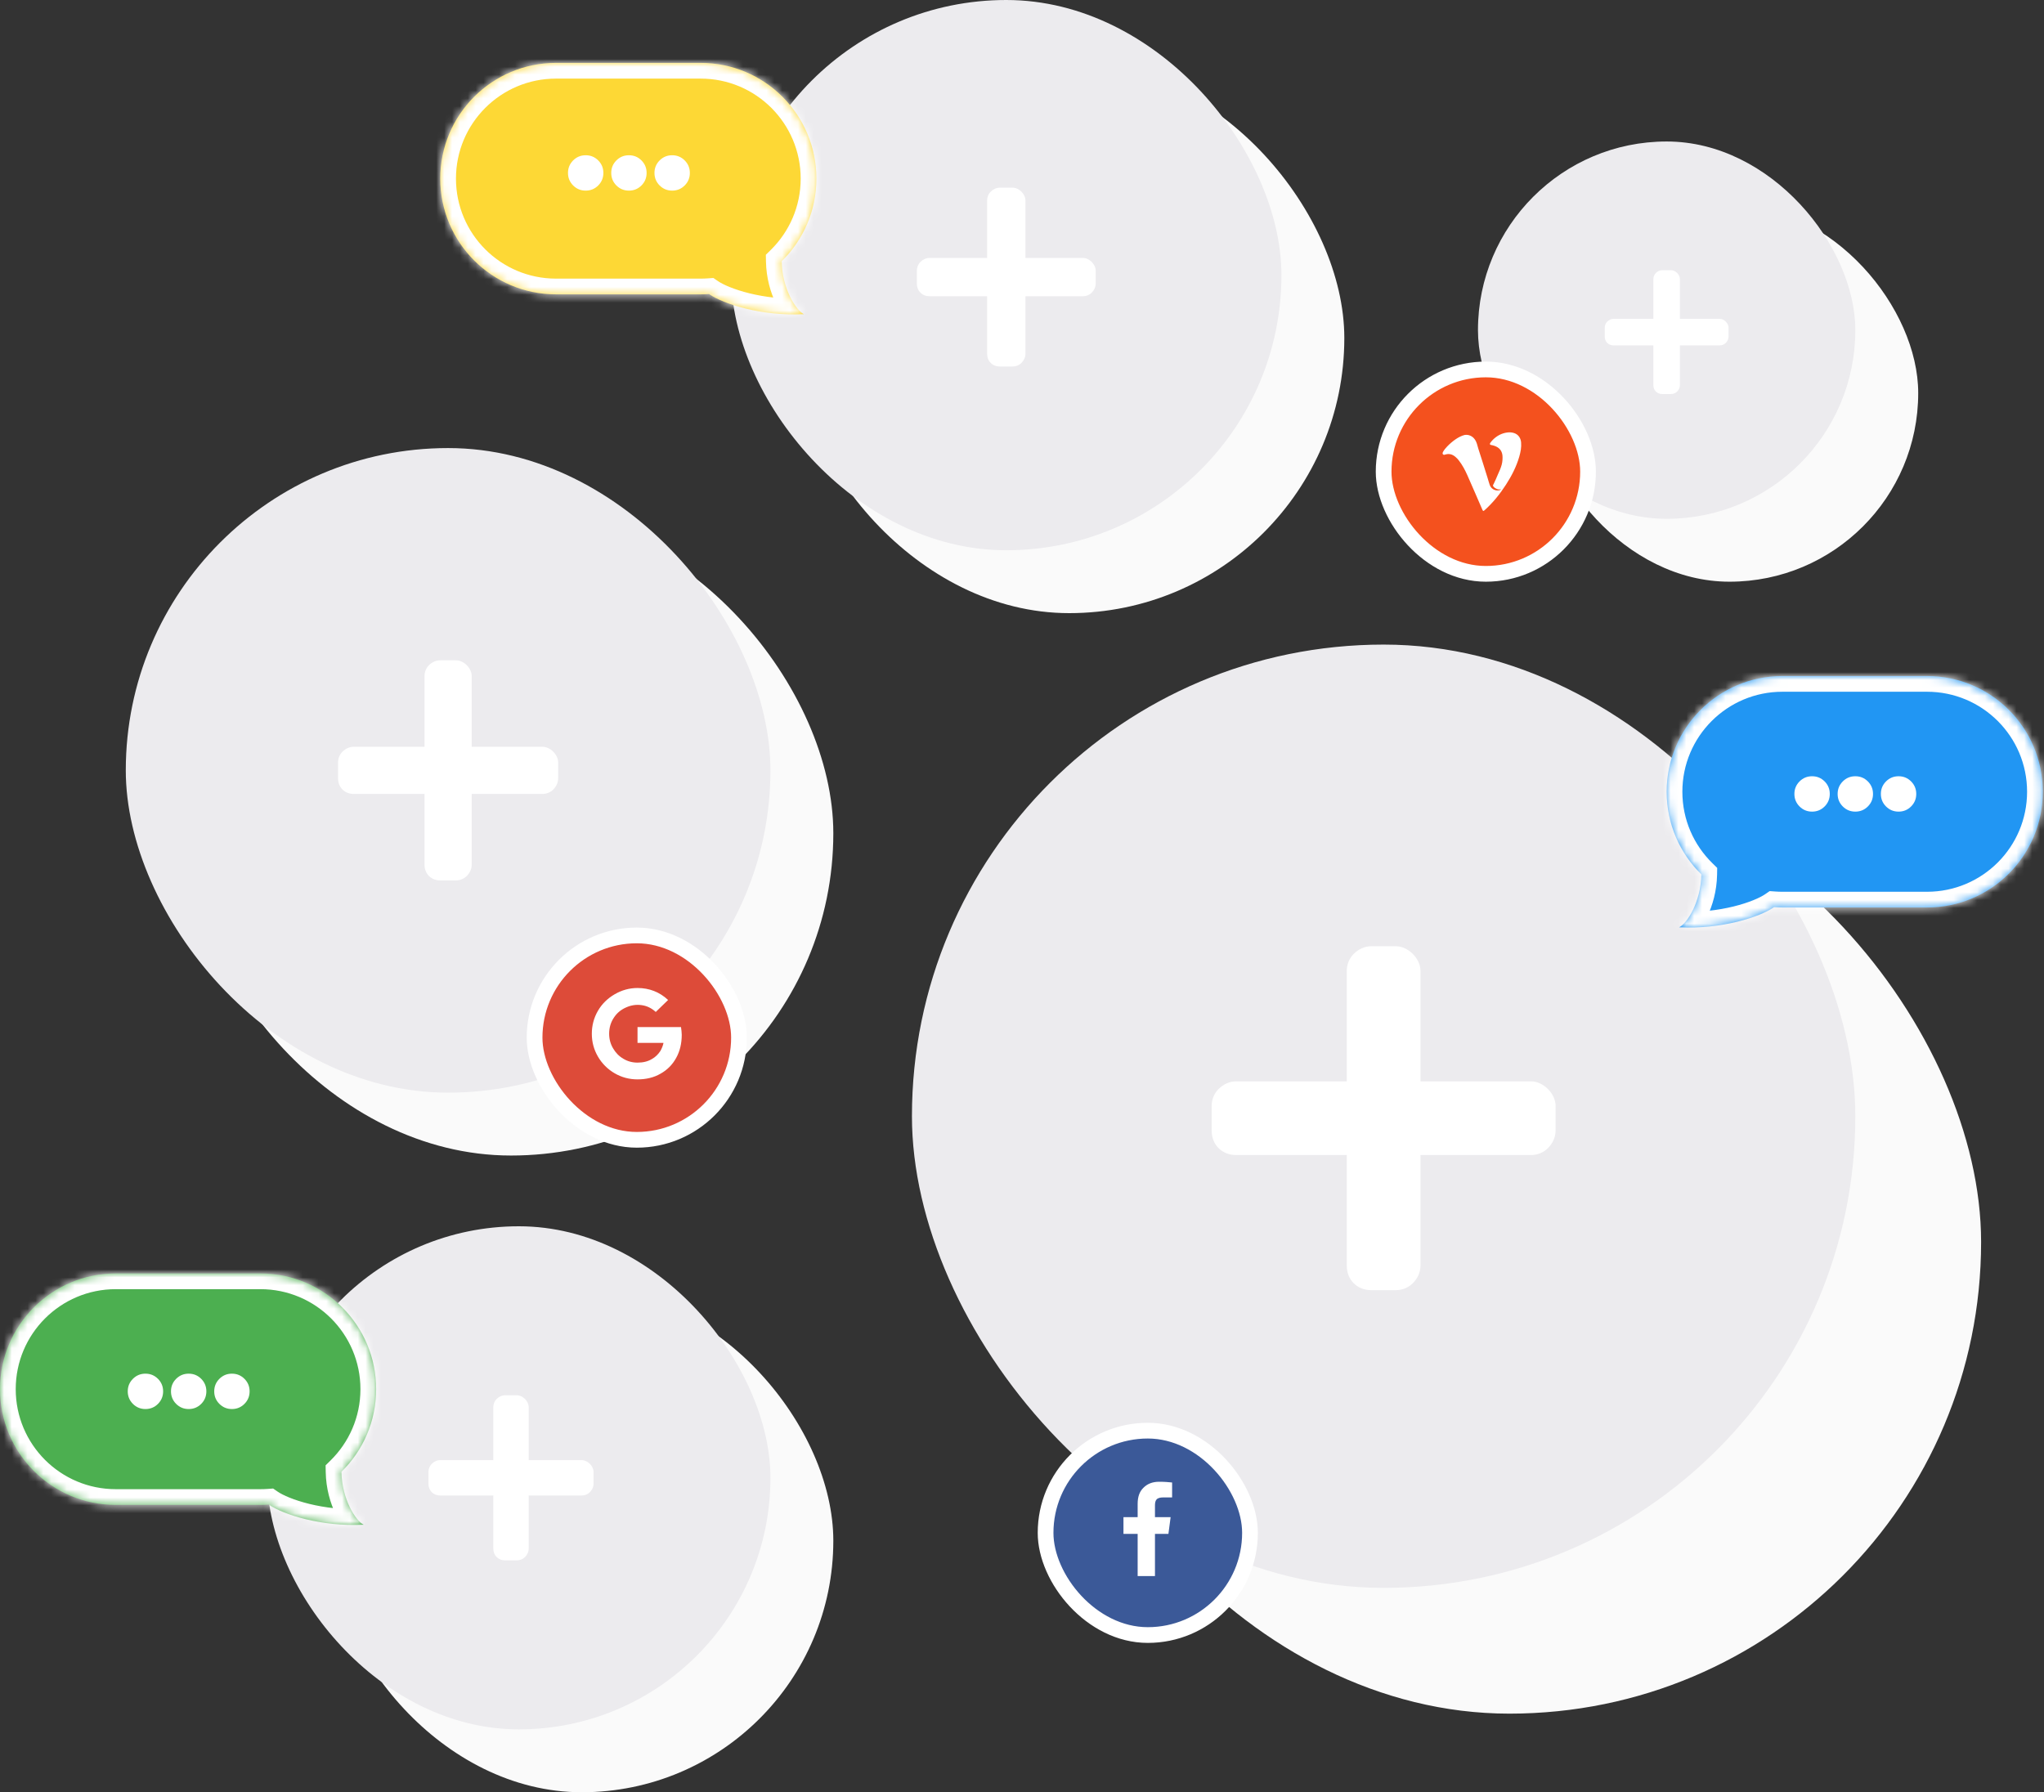
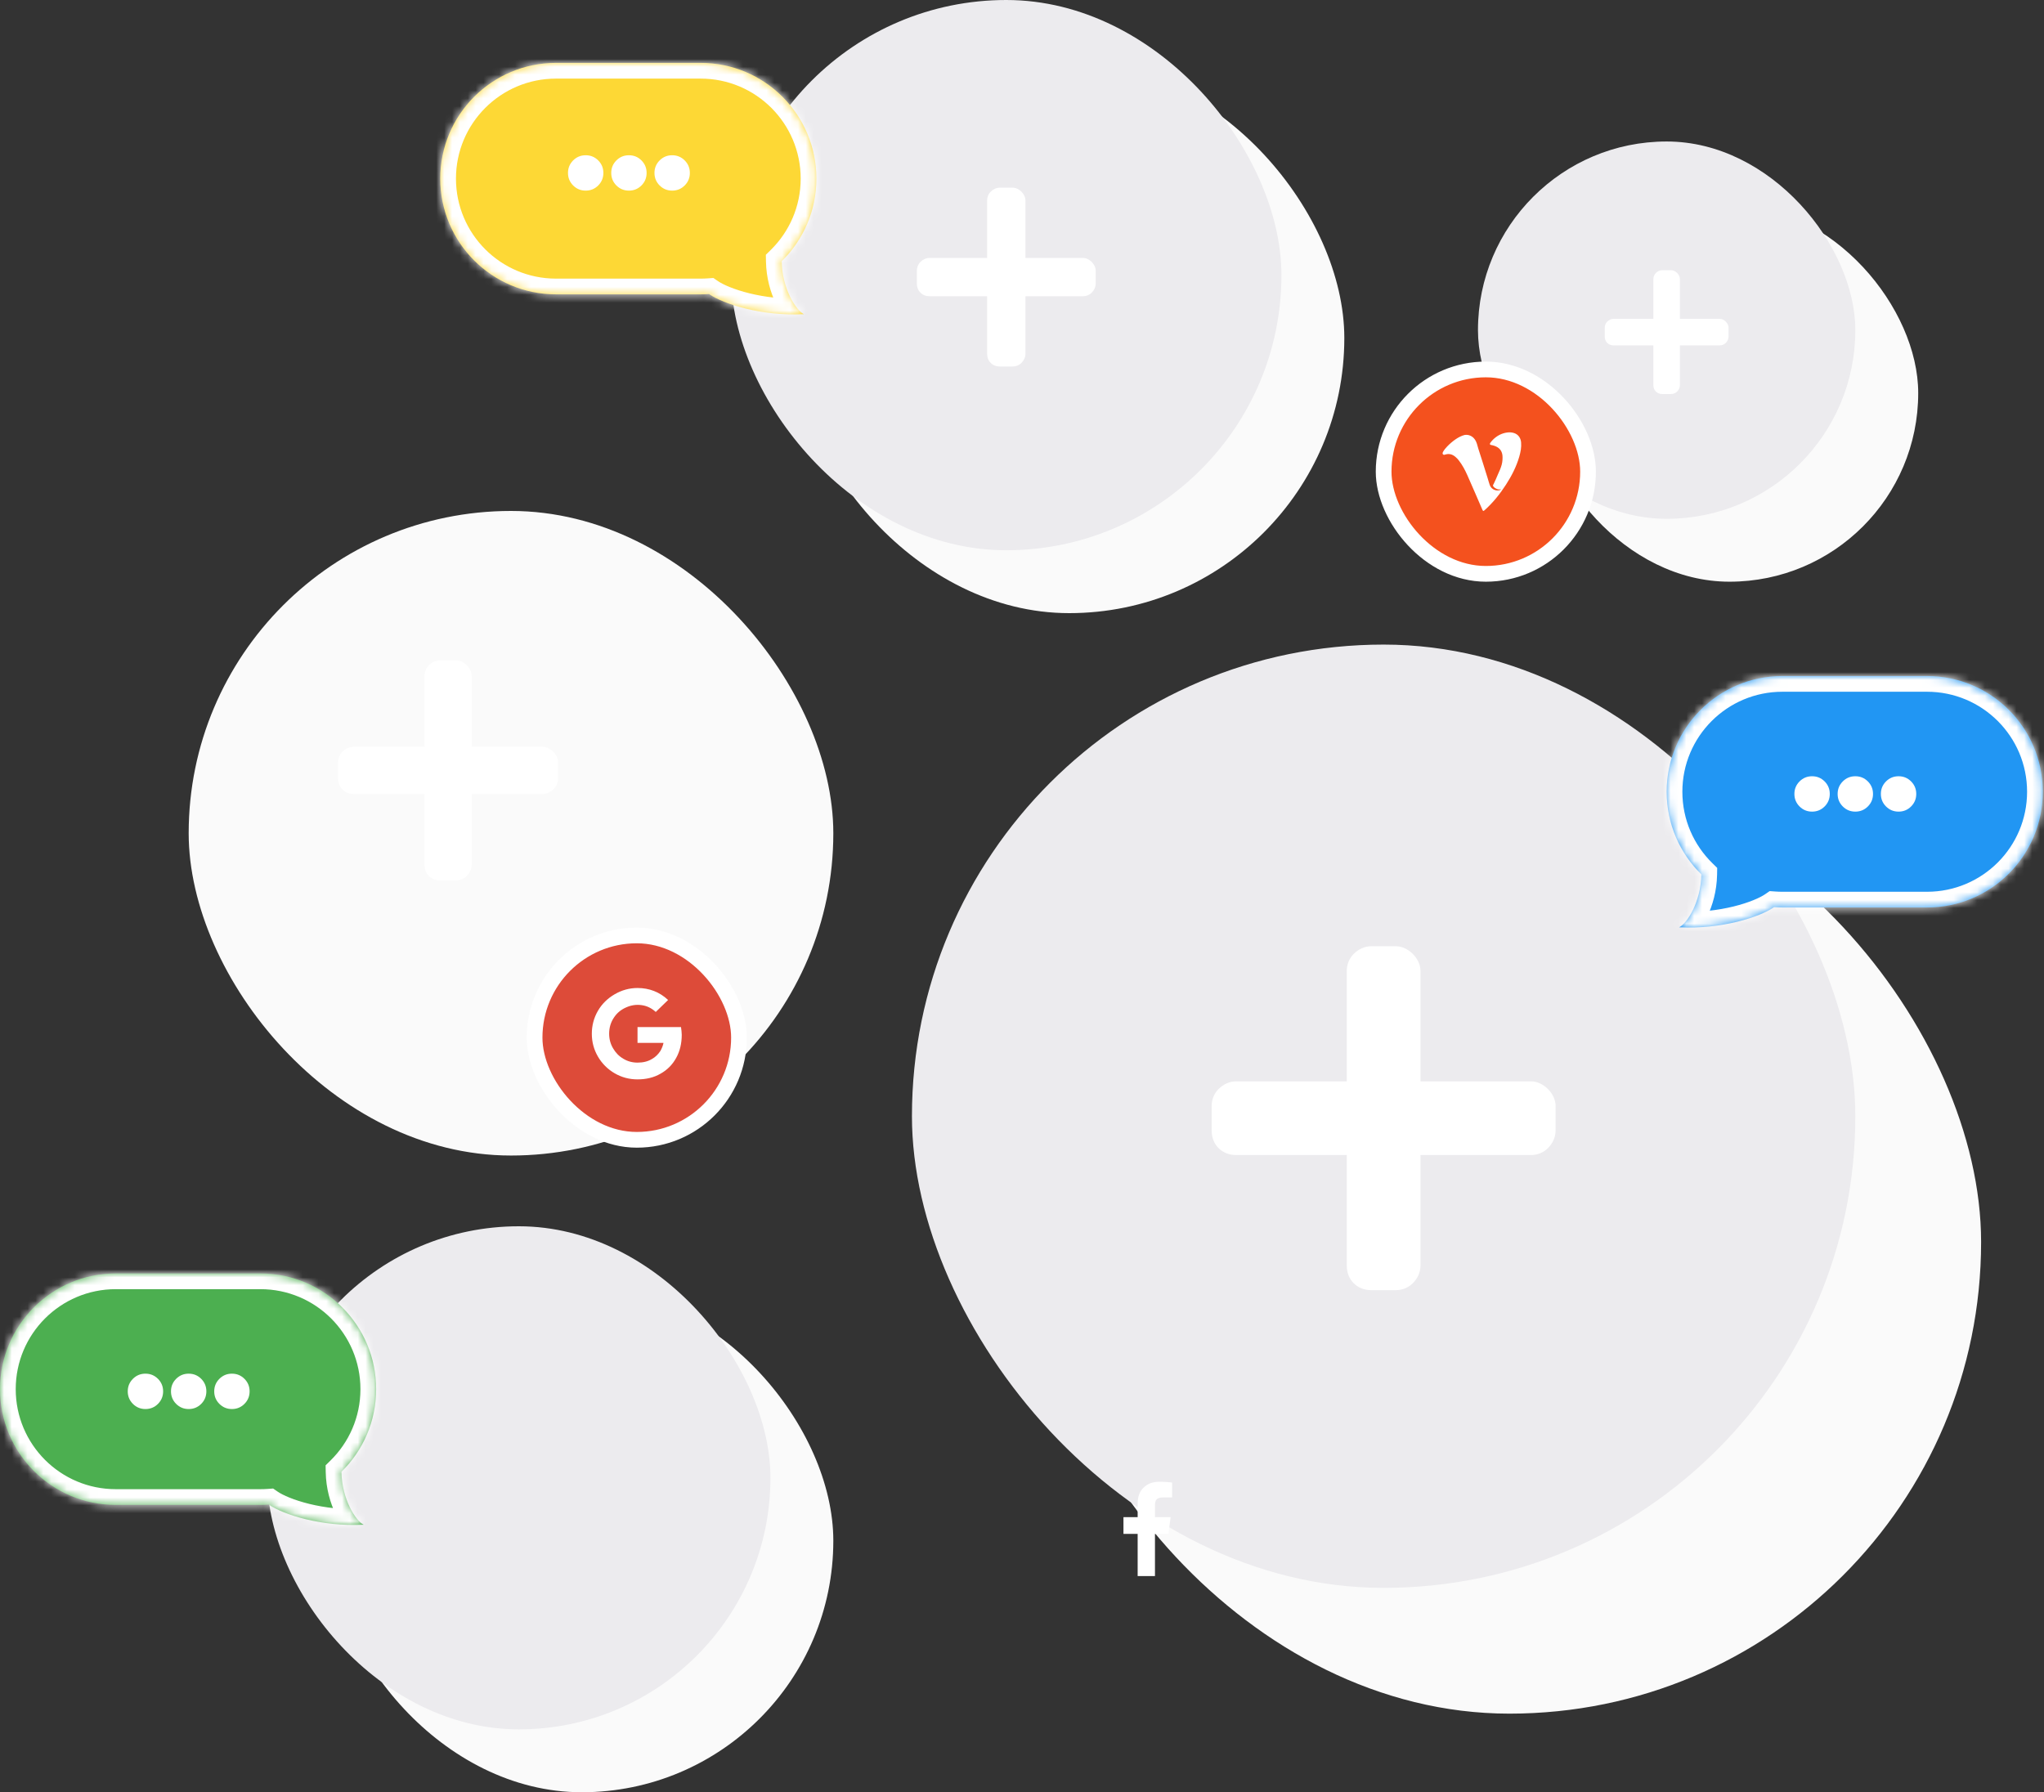
<svg xmlns="http://www.w3.org/2000/svg" width="260" height="228" viewBox="0 0 260 228" fill="none">
  <rect x="0" y="0" width="260" height="228" fill="#333333" stroke="none" />
  <rect x="101" y="8" width="70" height="70" rx="35" fill="#FAFAFA" />
  <rect x="93" width="70" height="70" rx="35" fill="#ECEBEE" />
  <path d="M137.75 32.812C138.156 32.812 138.562 33.016 138.867 33.32C139.172 33.625 139.375 34.031 139.375 34.438V36.062C139.375 36.52 139.172 36.926 138.867 37.23C138.562 37.535 138.156 37.688 137.75 37.688H130.438V45C130.438 45.457 130.234 45.863 129.93 46.168C129.625 46.473 129.219 46.625 128.812 46.625H127.188C126.73 46.625 126.324 46.473 126.02 46.168C125.715 45.863 125.562 45.457 125.562 45V37.688H118.25C117.793 37.688 117.387 37.535 117.082 37.23C116.777 36.926 116.625 36.52 116.625 36.062V34.438C116.625 34.031 116.777 33.625 117.082 33.32C117.387 33.016 117.793 32.812 118.25 32.812H125.562V25.5C125.562 25.094 125.715 24.688 126.02 24.383C126.324 24.078 126.73 23.875 127.188 23.875H128.812C129.219 23.875 129.625 24.078 129.93 24.383C130.234 24.688 130.438 25.094 130.438 25.5V32.812H137.75Z" fill="white" />
  <rect x="196" y="26" width="48" height="48" rx="24" fill="#FAFAFA" />
  <rect x="188" y="18" width="48" height="48" rx="24" fill="#ECEBEE" />
  <path d="M218.75 40.562C219.031 40.562 219.312 40.703 219.523 40.914C219.734 41.125 219.875 41.406 219.875 41.688V42.812C219.875 43.129 219.734 43.41 219.523 43.621C219.312 43.832 219.031 43.938 218.75 43.938H213.688V49C213.688 49.316 213.547 49.598 213.336 49.809C213.125 50.02 212.844 50.125 212.562 50.125H211.438C211.121 50.125 210.84 50.02 210.629 49.809C210.418 49.598 210.312 49.316 210.312 49V43.938H205.25C204.934 43.938 204.652 43.832 204.441 43.621C204.23 43.41 204.125 43.129 204.125 42.812V41.688C204.125 41.406 204.23 41.125 204.441 40.914C204.652 40.703 204.934 40.562 205.25 40.562H210.312V35.5C210.312 35.219 210.418 34.938 210.629 34.727C210.84 34.516 211.121 34.375 211.438 34.375H212.562C212.844 34.375 213.125 34.516 213.336 34.727C213.547 34.938 213.688 35.219 213.688 35.5V40.562H218.75Z" fill="white" />
  <rect x="132" y="98" width="120" height="120" rx="60" fill="#FAFAFA" />
  <rect x="116" y="82" width="120" height="120" rx="60" fill="#ECEBEE" />
  <path d="M194.75 137.562C195.531 137.562 196.312 137.953 196.898 138.539C197.484 139.125 197.875 139.906 197.875 140.688V143.812C197.875 144.691 197.484 145.473 196.898 146.059C196.312 146.645 195.531 146.938 194.75 146.938H180.688V161C180.688 161.879 180.297 162.66 179.711 163.246C179.125 163.832 178.344 164.125 177.562 164.125H174.438C173.559 164.125 172.777 163.832 172.191 163.246C171.605 162.66 171.312 161.879 171.312 161V146.938H157.25C156.371 146.938 155.59 146.645 155.004 146.059C154.418 145.473 154.125 144.691 154.125 143.812V140.688C154.125 139.906 154.418 139.125 155.004 138.539C155.59 137.953 156.371 137.562 157.25 137.562H171.312V123.5C171.312 122.719 171.605 121.938 172.191 121.352C172.777 120.766 173.559 120.375 174.438 120.375H177.562C178.344 120.375 179.125 120.766 179.711 121.352C180.297 121.938 180.688 122.719 180.688 123.5V137.562H194.75Z" fill="white" />
  <rect x="42" y="164" width="64" height="64" rx="32" fill="#FAFAFA" />
  <rect x="34" y="156" width="64" height="64" rx="32" fill="#ECEBEE" />
-   <path d="M74 185.75C74.375 185.75 74.75 185.938 75.031 186.219C75.312 186.5 75.5 186.875 75.5 187.25V188.75C75.5 189.172 75.312 189.547 75.031 189.828C74.75 190.109 74.375 190.25 74 190.25H67.25V197C67.25 197.422 67.062 197.797 66.781 198.078C66.5 198.359 66.125 198.5 65.75 198.5H64.25C63.828 198.5 63.453 198.359 63.172 198.078C62.891 197.797 62.75 197.422 62.75 197V190.25H56C55.578 190.25 55.203 190.109 54.922 189.828C54.641 189.547 54.5 189.172 54.5 188.75V187.25C54.5 186.875 54.641 186.5 54.922 186.219C55.203 185.938 55.578 185.75 56 185.75H62.75V179C62.75 178.625 62.891 178.25 63.172 177.969C63.453 177.688 63.828 177.5 64.25 177.5H65.75C66.125 177.5 66.5 177.688 66.781 177.969C67.062 178.25 67.25 178.625 67.25 179V185.75H74Z" fill="white" />
  <rect x="24" y="65" width="82" height="82" rx="41" fill="#FAFAFA" />
-   <rect x="16" y="57" width="82" height="82" rx="41" fill="#ECEBEE" />
  <path d="M69 95C69.5 95 70 95.25 70.375 95.625C70.75 96 71 96.5 71 97V99C71 99.562 70.75 100.062 70.375 100.438C70 100.812 69.5 101 69 101H60V110C60 110.562 59.75 111.062 59.375 111.438C59 111.812 58.5 112 58 112H56C55.438 112 54.938 111.812 54.562 111.438C54.188 111.062 54 110.562 54 110V101H45C44.438 101 43.938 100.812 43.562 100.438C43.188 100.062 43 99.562 43 99V97C43 96.5 43.188 96 43.562 95.625C43.938 95.25 44.438 95 45 95H54V86C54 85.5 54.188 85 54.562 84.625C54.938 84.25 55.438 84 56 84H58C58.5 84 59 84.25 59.375 84.625C59.75 85 60 85.5 60 86V95H69Z" fill="white" />
  <mask id="path-16-inside-1" fill="white">
    <path fill-rule="evenodd" clip-rule="evenodd" d="M226.722 86C218.591 86 212 92.591 212 100.722C212 104.84 213.69 108.563 216.415 111.234C216.35 114.775 214.582 117.472 213.59 117.969C219.001 118.241 223.826 116.669 225.66 115.407C226.011 115.432 226.365 115.445 226.722 115.445H245.125C253.256 115.445 259.848 108.853 259.848 100.722C259.848 92.591 253.256 86 245.125 86H226.722Z" />
  </mask>
  <path fill-rule="evenodd" clip-rule="evenodd" d="M226.722 86C218.591 86 212 92.591 212 100.722C212 104.84 213.69 108.563 216.415 111.234C216.35 114.775 214.582 117.472 213.59 117.969C219.001 118.241 223.826 116.669 225.66 115.407C226.011 115.432 226.365 115.445 226.722 115.445H245.125C253.256 115.445 259.848 108.853 259.848 100.722C259.848 92.591 253.256 86 245.125 86H226.722Z" fill="#2196F3" />
  <path d="M216.415 111.234L218.415 111.271L218.43 110.41L217.815 109.806L216.415 111.234ZM213.59 117.969L212.695 116.181L205.897 119.584L213.49 119.966L213.59 117.969ZM225.66 115.407L225.802 113.412L225.103 113.362L224.526 113.759L225.66 115.407ZM214 100.722C214 93.696 219.696 88 226.722 88V84C217.487 84 210 91.487 210 100.722H214ZM217.815 109.806C215.458 107.495 214 104.281 214 100.722H210C210 105.399 211.922 109.63 215.014 112.662L217.815 109.806ZM214.415 111.198C214.389 112.65 214.011 113.925 213.552 114.868C213.323 115.339 213.085 115.701 212.887 115.946C212.659 116.227 212.576 116.24 212.695 116.181L214.486 119.757C215.101 119.449 215.61 118.939 215.995 118.464C216.409 117.953 216.804 117.326 217.148 116.619C217.837 115.204 218.376 113.359 218.415 111.271L214.415 111.198ZM213.49 119.966C216.411 120.114 219.164 119.763 221.442 119.206C223.679 118.658 225.601 117.875 226.793 117.055L224.526 113.759C223.885 114.2 222.477 114.834 220.491 115.321C218.544 115.797 216.18 116.097 213.691 115.971L213.49 119.966ZM226.722 113.445C226.413 113.445 226.106 113.434 225.802 113.412L225.518 117.402C225.916 117.43 226.318 117.445 226.722 117.445V113.445ZM245.125 113.445H226.722V117.445H245.125V113.445ZM257.848 100.722C257.848 107.749 252.152 113.445 245.125 113.445V117.445C254.361 117.445 261.848 109.958 261.848 100.722H257.848ZM245.125 88C252.152 88 257.848 93.696 257.848 100.722H261.848C261.848 91.487 254.361 84 245.125 84V88ZM226.722 88H245.125V84H226.722V88Z" fill="white" mask="url(#path-16-inside-1)" />
  <path d="M238.25 101C238.25 100.375 238.031 99.844 237.594 99.406C237.156 98.969 236.625 98.75 236 98.75C235.375 98.75 234.844 98.969 234.406 99.406C233.969 99.844 233.75 100.375 233.75 101C233.75 101.625 233.969 102.156 234.406 102.594C234.844 103.031 235.375 103.25 236 103.25C236.625 103.25 237.156 103.031 237.594 102.594C238.031 102.156 238.25 101.625 238.25 101ZM241.5 98.75C242.125 98.75 242.656 98.969 243.094 99.406C243.531 99.844 243.75 100.375 243.75 101C243.75 101.625 243.531 102.156 243.094 102.594C242.656 103.031 242.125 103.25 241.5 103.25C240.875 103.25 240.344 103.031 239.906 102.594C239.469 102.156 239.25 101.625 239.25 101C239.25 100.375 239.469 99.844 239.906 99.406C240.344 98.969 240.875 98.75 241.5 98.75ZM230.5 98.75C231.125 98.75 231.656 98.969 232.094 99.406C232.531 99.844 232.75 100.375 232.75 101C232.75 101.625 232.531 102.156 232.094 102.594C231.656 103.031 231.125 103.25 230.5 103.25C229.875 103.25 229.344 103.031 228.906 102.594C228.469 102.156 228.25 101.625 228.25 101C228.25 100.375 228.469 99.844 228.906 99.406C229.344 98.969 229.875 98.75 230.5 98.75Z" fill="white" />
  <mask id="path-19-inside-2" fill="white">
    <path fill-rule="evenodd" clip-rule="evenodd" d="M33.125 162C41.256 162 47.848 168.591 47.848 176.722C47.848 180.84 46.157 184.563 43.433 187.234C43.498 190.775 45.265 193.472 46.258 193.969C40.847 194.241 36.022 192.669 34.188 191.407C33.837 191.432 33.483 191.445 33.125 191.445H14.722C6.591 191.445 -3.8147e-06 184.853 -3.8147e-06 176.722C-3.8147e-06 168.591 6.591 162 14.722 162H33.125Z" />
  </mask>
  <path fill-rule="evenodd" clip-rule="evenodd" d="M33.125 162C41.256 162 47.848 168.591 47.848 176.722C47.848 180.84 46.157 184.563 43.433 187.234C43.498 190.775 45.265 193.472 46.258 193.969C40.847 194.241 36.022 192.669 34.188 191.407C33.837 191.432 33.483 191.445 33.125 191.445H14.722C6.591 191.445 -3.8147e-06 184.853 -3.8147e-06 176.722C-3.8147e-06 168.591 6.591 162 14.722 162H33.125Z" fill="#4CAF50" />
  <path d="M43.433 187.234L41.433 187.271L41.417 186.41L42.032 185.806L43.433 187.234ZM46.258 193.969L47.153 192.181L53.951 195.584L46.358 195.966L46.258 193.969ZM34.188 191.407L34.046 189.412L34.744 189.362L35.321 189.759L34.188 191.407ZM45.848 176.722C45.848 169.696 40.152 164 33.125 164V160C42.361 160 49.848 167.487 49.848 176.722H45.848ZM42.032 185.806C44.389 183.495 45.848 180.281 45.848 176.722H49.848C49.848 181.399 47.925 185.63 44.833 188.662L42.032 185.806ZM45.432 187.198C45.459 188.65 45.837 189.925 46.296 190.868C46.525 191.339 46.762 191.701 46.961 191.946C47.188 192.227 47.272 192.24 47.153 192.181L45.362 195.757C44.747 195.449 44.237 194.939 43.853 194.464C43.439 193.953 43.044 193.326 42.699 192.619C42.01 191.204 41.471 189.359 41.433 187.271L45.432 187.198ZM46.358 195.966C43.437 196.114 40.683 195.763 38.406 195.206C36.169 194.658 34.247 193.875 33.054 193.055L35.321 189.759C35.963 190.2 37.371 190.834 39.357 191.321C41.303 191.797 43.668 192.097 46.157 191.971L46.358 195.966ZM33.125 189.445C33.435 189.445 33.742 189.434 34.046 189.412L34.33 193.402C33.932 193.43 33.53 193.445 33.125 193.445V189.445ZM14.722 189.445H33.125V193.445H14.722V189.445ZM2 176.722C2 183.749 7.696 189.445 14.722 189.445V193.445C5.487 193.445 -2 185.958 -2 176.722H2ZM14.722 164C7.696 164 2 169.696 2 176.722H-2C-2 167.487 5.487 160 14.722 160V164ZM33.125 164H14.722V160H33.125V164Z" fill="white" mask="url(#path-19-inside-2)" />
  <path d="M26.25 177C26.25 176.375 26.031 175.844 25.594 175.406C25.156 174.969 24.625 174.75 24 174.75C23.375 174.75 22.844 174.969 22.406 175.406C21.969 175.844 21.75 176.375 21.75 177C21.75 177.625 21.969 178.156 22.406 178.594C22.844 179.031 23.375 179.25 24 179.25C24.625 179.25 25.156 179.031 25.594 178.594C26.031 178.156 26.25 177.625 26.25 177ZM29.5 174.75C30.125 174.75 30.656 174.969 31.094 175.406C31.531 175.844 31.75 176.375 31.75 177C31.75 177.625 31.531 178.156 31.094 178.594C30.656 179.031 30.125 179.25 29.5 179.25C28.875 179.25 28.344 179.031 27.906 178.594C27.469 178.156 27.25 177.625 27.25 177C27.25 176.375 27.469 175.844 27.906 175.406C28.344 174.969 28.875 174.75 29.5 174.75ZM18.5 174.75C19.125 174.75 19.656 174.969 20.094 175.406C20.531 175.844 20.75 176.375 20.75 177C20.75 177.625 20.531 178.156 20.094 178.594C19.656 179.031 19.125 179.25 18.5 179.25C17.875 179.25 17.344 179.031 16.906 178.594C16.469 178.156 16.25 177.625 16.25 177C16.25 176.375 16.469 175.844 16.906 175.406C17.344 174.969 17.875 174.75 18.5 174.75Z" fill="white" />
  <mask id="path-22-inside-3" fill="white">
    <path fill-rule="evenodd" clip-rule="evenodd" d="M89.125 8C97.256 8 103.848 14.591 103.848 22.722C103.848 26.84 102.157 30.562 99.433 33.234C99.498 36.775 101.265 39.472 102.257 39.969C96.847 40.241 92.022 38.669 90.188 37.407C89.837 37.432 89.483 37.445 89.125 37.445H70.722C62.591 37.445 56 30.853 56 22.722C56 14.591 62.591 8 70.722 8H89.125Z" />
  </mask>
  <path fill-rule="evenodd" clip-rule="evenodd" d="M89.125 8C97.256 8 103.848 14.591 103.848 22.722C103.848 26.84 102.157 30.562 99.433 33.234C99.498 36.775 101.265 39.472 102.257 39.969C96.847 40.241 92.022 38.669 90.188 37.407C89.837 37.432 89.483 37.445 89.125 37.445H70.722C62.591 37.445 56 30.853 56 22.722C56 14.591 62.591 8 70.722 8H89.125Z" fill="#FDD835" />
  <path d="M99.433 33.234L97.433 33.271L97.417 32.41L98.032 31.806L99.433 33.234ZM102.257 39.969L103.153 38.181L109.951 41.584L102.358 41.966L102.257 39.969ZM90.188 37.407L90.046 35.412L90.744 35.362L91.321 35.759L90.188 37.407ZM101.848 22.722C101.848 15.696 96.152 10 89.125 10V6C98.361 6 105.848 13.487 105.848 22.722H101.848ZM98.032 31.806C100.389 29.495 101.848 26.281 101.848 22.722H105.848C105.848 27.399 103.925 31.63 100.833 34.662L98.032 31.806ZM101.433 33.198C101.459 34.65 101.837 35.925 102.296 36.868C102.525 37.339 102.762 37.701 102.961 37.946C103.188 38.227 103.272 38.24 103.153 38.181L101.362 41.757C100.747 41.449 100.237 40.939 99.853 40.464C99.439 39.953 99.044 39.326 98.699 38.619C98.01 37.204 97.472 35.359 97.433 33.271L101.433 33.198ZM102.358 41.966C99.437 42.114 96.683 41.763 94.406 41.206C92.169 40.658 90.247 39.875 89.054 39.055L91.321 35.759C91.963 36.2 93.371 36.834 95.357 37.321C97.303 37.797 99.668 38.097 102.157 37.971L102.358 41.966ZM89.125 35.445C89.435 35.445 89.742 35.434 90.046 35.412L90.33 39.402C89.932 39.43 89.53 39.445 89.125 39.445V35.445ZM70.722 35.445H89.125V39.445H70.722V35.445ZM58 22.722C58 29.749 63.696 35.445 70.722 35.445V39.445C61.487 39.445 54 31.958 54 22.722H58ZM70.722 10C63.696 10 58 15.696 58 22.722H54C54 13.487 61.487 6 70.722 6V10ZM89.125 10H70.722V6H89.125V10Z" fill="white" mask="url(#path-22-inside-3)" />
  <path d="M82.25 22C82.25 21.375 82.031 20.844 81.594 20.406C81.156 19.969 80.625 19.75 80 19.75C79.375 19.75 78.844 19.969 78.406 20.406C77.969 20.844 77.75 21.375 77.75 22C77.75 22.625 77.969 23.156 78.406 23.594C78.844 24.031 79.375 24.25 80 24.25C80.625 24.25 81.156 24.031 81.594 23.594C82.031 23.156 82.25 22.625 82.25 22ZM85.5 19.75C86.125 19.75 86.656 19.969 87.094 20.406C87.531 20.844 87.75 21.375 87.75 22C87.75 22.625 87.531 23.156 87.094 23.594C86.656 24.031 86.125 24.25 85.5 24.25C84.875 24.25 84.344 24.031 83.906 23.594C83.469 23.156 83.25 22.625 83.25 22C83.25 21.375 83.469 20.844 83.906 20.406C84.344 19.969 84.875 19.75 85.5 19.75ZM74.5 19.75C75.125 19.75 75.656 19.969 76.094 20.406C76.531 20.844 76.75 21.375 76.75 22C76.75 22.625 76.531 23.156 76.094 23.594C75.656 24.031 75.125 24.25 74.5 24.25C73.875 24.25 73.344 24.031 72.906 23.594C72.469 23.156 72.25 22.625 72.25 22C72.25 21.375 72.469 20.844 72.906 20.406C73.344 19.969 73.875 19.75 74.5 19.75Z" fill="white" />
  <rect x="176" y="47" width="26" height="26" rx="13" fill="#F4511E" stroke="white" stroke-width="2" />
  <path fill-rule="evenodd" clip-rule="evenodd" d="M189.912 61.729C190.026 61.501 190.082 61.387 190.087 61.379C190.099 61.354 190.091 61.37 190.103 61.345C190.107 61.337 189.966 61.623 190.022 61.509C190.102 61.348 190.23 61.084 190.275 60.965C190.597 60.132 191.074 59.386 191.119 58.487C191.139 58.084 191.131 57.812 191.009 57.509C190.79 56.967 190.254 56.718 189.705 56.614C189.696 56.613 189.665 56.607 189.636 56.603C189.49 56.585 189.509 56.418 189.551 56.362C189.672 56.2 189.757 56.086 189.898 55.944C190.412 55.432 191.022 55.108 191.74 55.017C192.031 54.981 192.321 55 192.602 55.093C193.11 55.261 193.435 55.698 193.486 56.271C193.542 56.903 193.423 57.512 193.249 58.111C192.879 59.381 192.281 60.54 191.571 61.642C190.794 62.847 189.905 63.957 188.837 64.91C188.686 65.045 188.642 65.033 188.56 64.843C187.927 63.384 187.302 61.921 186.655 60.469C186.358 59.802 186.017 59.154 185.567 58.577C185.439 58.413 185.294 58.256 185.135 58.123C184.739 57.792 184.36 57.693 183.913 57.804C183.862 57.817 183.844 57.817 183.803 57.835C183.665 57.909 183.366 57.812 183.568 57.461C183.709 57.216 183.891 57 184.087 56.794C184.661 56.193 185.525 55.519 186.313 55.332C186.833 55.253 187.299 55.494 187.57 55.862C187.878 56.28 187.888 56.6 188.048 57.089C188.451 58.321 188.835 59.56 189.222 60.798C189.333 61.147 189.394 61.412 189.496 61.696C189.727 62.335 190.423 62.525 190.881 62.31C190.918 62.293 190.9 62.236 190.86 62.245C190.519 62.331 190.244 62.12 190.131 62.051C190.016 61.981 189.881 61.792 189.908 61.738C189.91 61.735 189.911 61.732 189.912 61.729Z" fill="white" />
  <rect x="68" y="119" width="26" height="26" rx="13" fill="#DD4B39" stroke="white" stroke-width="2" />
  <path d="M86.719 131.641C86.719 131.336 86.672 131.008 86.625 130.656H81.094V132.672H84.398C84.328 133.023 84.188 133.375 84 133.703C83.719 134.125 83.367 134.477 82.945 134.711C82.406 135.039 81.797 135.18 81.094 135.18C80.438 135.18 79.828 135.016 79.289 134.688C78.727 134.359 78.305 133.914 77.977 133.352C77.648 132.789 77.484 132.18 77.484 131.5C77.484 130.727 77.695 130.023 78.117 129.414C78.492 128.852 79.008 128.43 79.664 128.148C80.297 127.867 80.953 127.773 81.609 127.867C82.312 127.961 82.898 128.266 83.414 128.734L84.984 127.211C83.906 126.203 82.594 125.688 81.094 125.688C80.039 125.688 79.078 125.969 78.188 126.484C77.297 127 76.57 127.703 76.055 128.594C75.539 129.484 75.281 130.469 75.281 131.5C75.281 132.555 75.539 133.516 76.055 134.406C76.57 135.297 77.297 136.023 78.188 136.539C79.078 137.055 80.039 137.312 81.094 137.312C82.195 137.312 83.18 137.078 84.023 136.586C84.867 136.117 85.547 135.438 86.016 134.57C86.484 133.727 86.719 132.742 86.719 131.641Z" fill="white" />
-   <rect x="133" y="182" width="26" height="26" rx="13" fill="#3B5998" stroke="white" stroke-width="2" />
  <path d="M144.711 200.5H146.914V195.133H148.625L148.906 193H146.914V191.523C146.914 191.195 146.961 190.938 147.102 190.773C147.242 190.586 147.547 190.492 147.969 190.492H149.094V188.594C148.672 188.547 148.109 188.5 147.453 188.5C146.609 188.5 145.953 188.758 145.461 189.25C144.945 189.742 144.711 190.422 144.711 191.312V193H142.906V195.133H144.711V200.5Z" fill="white" />
</svg>